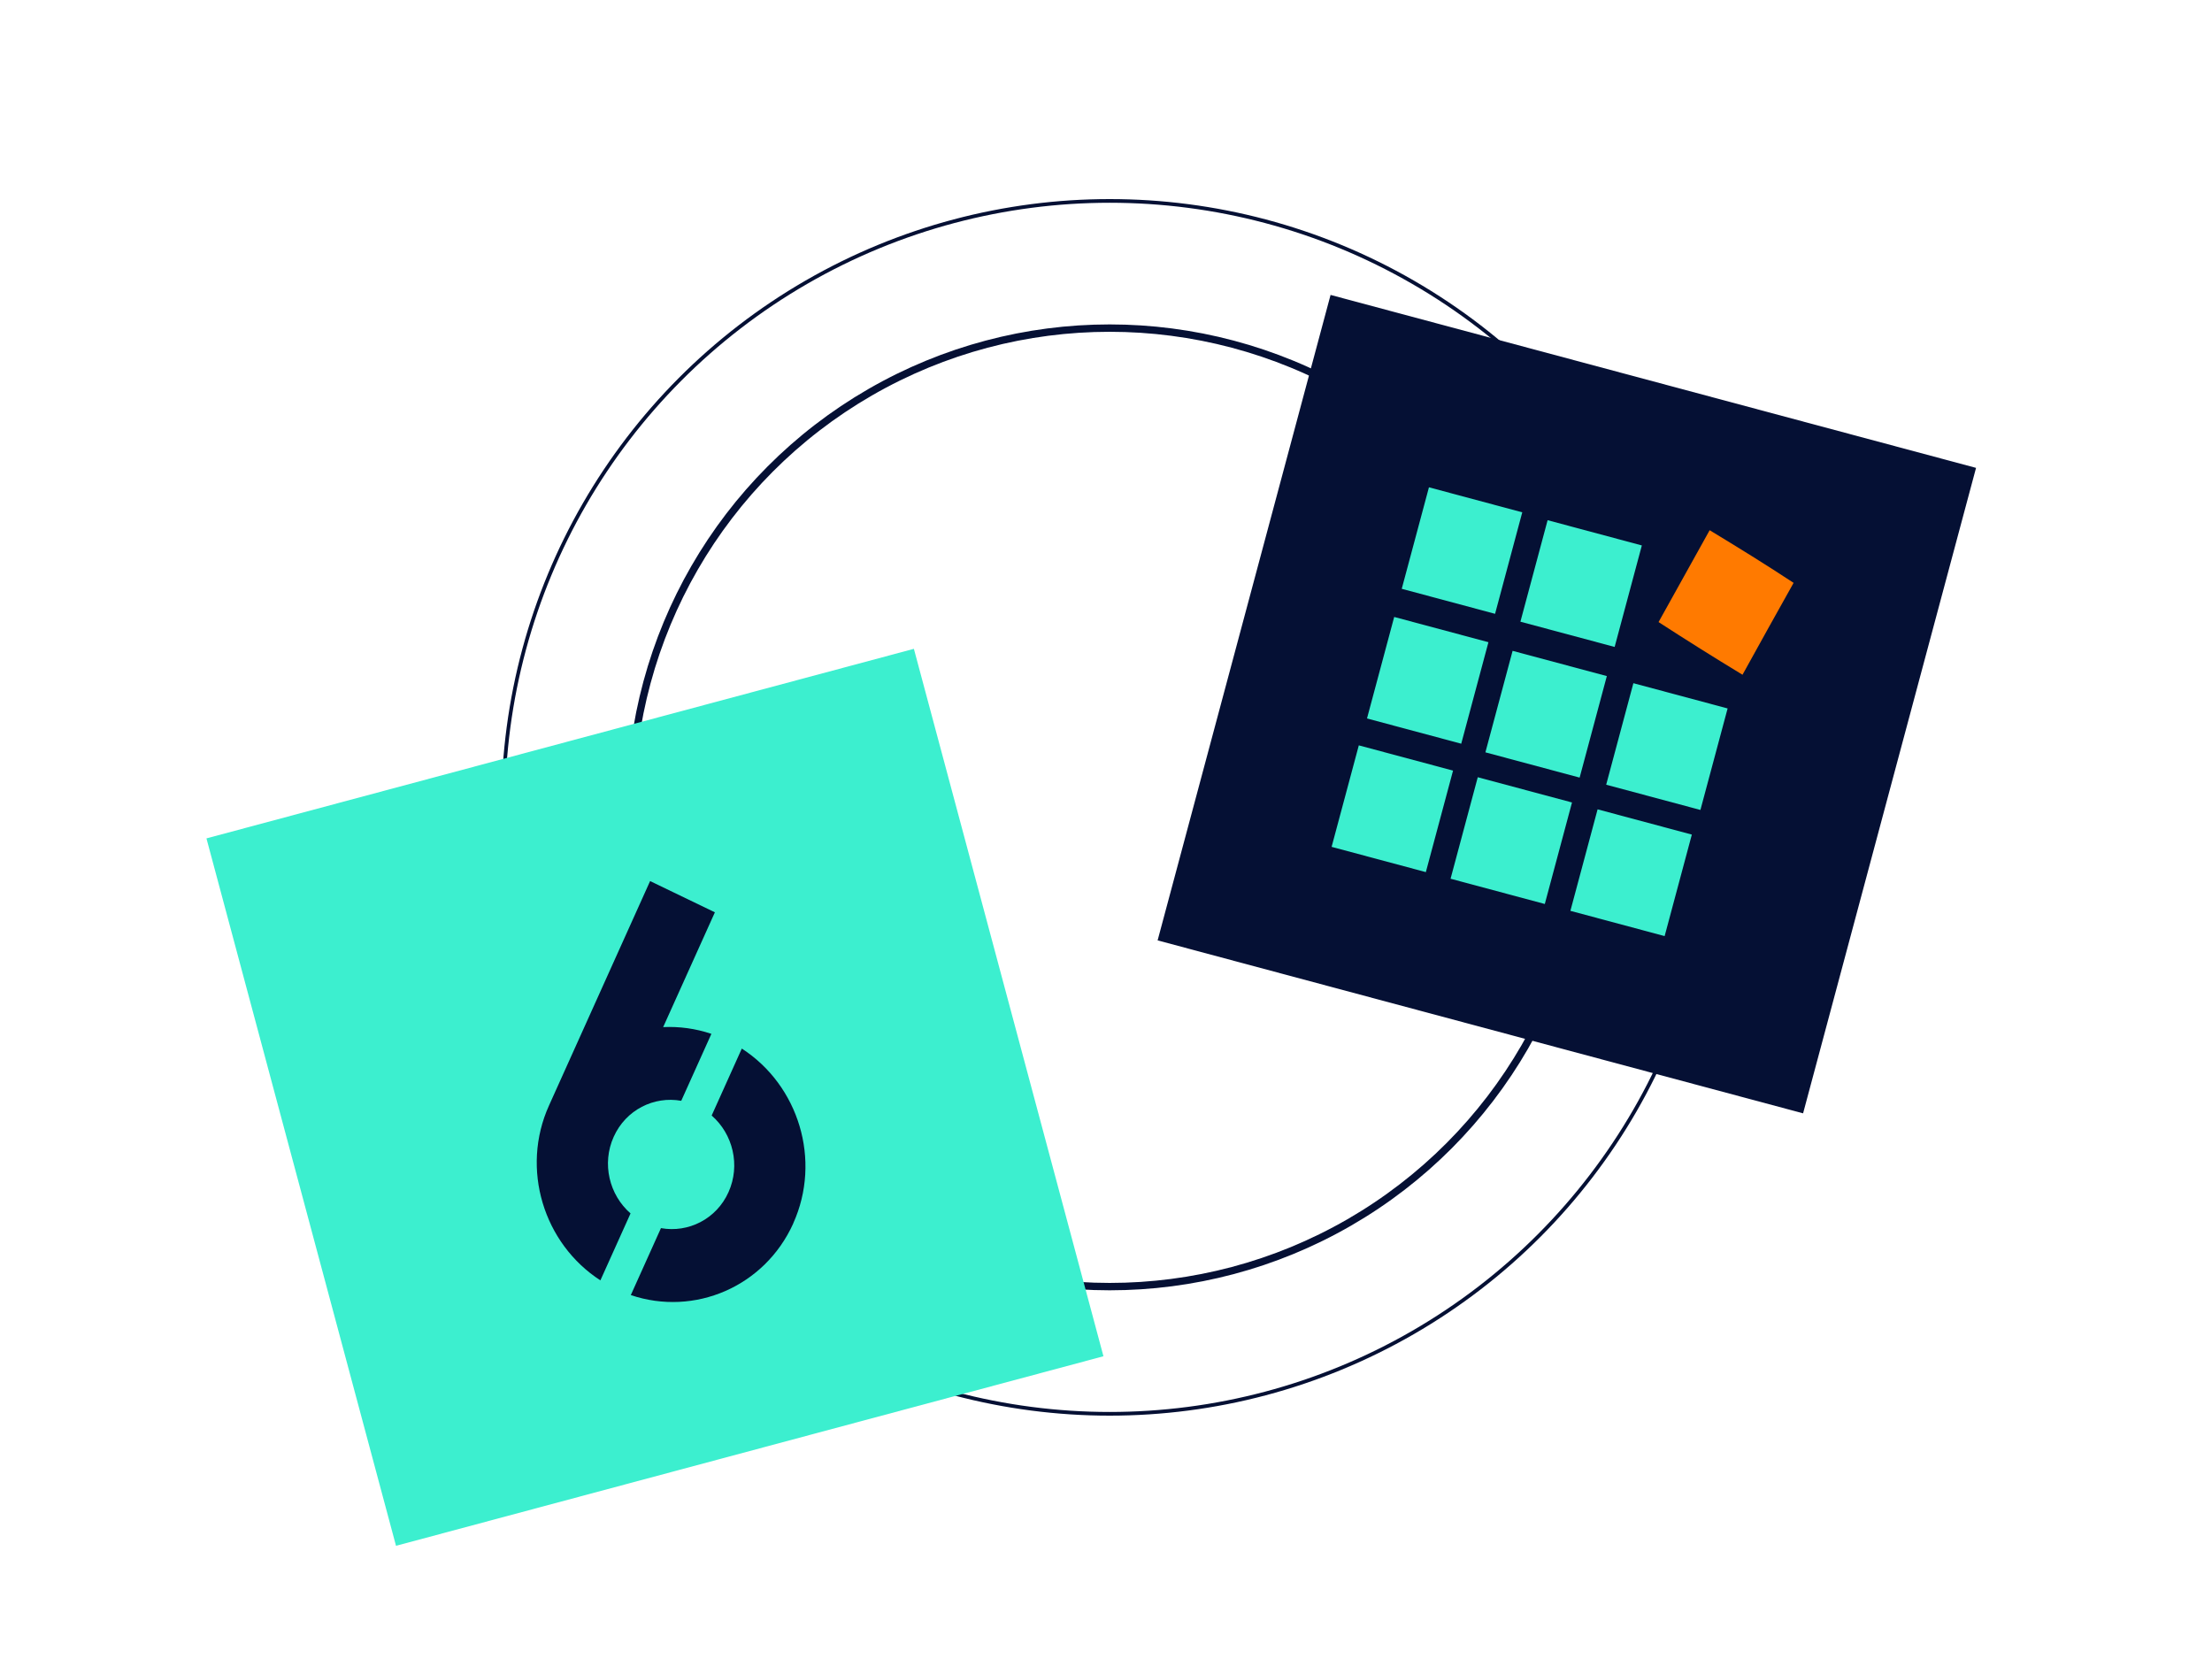
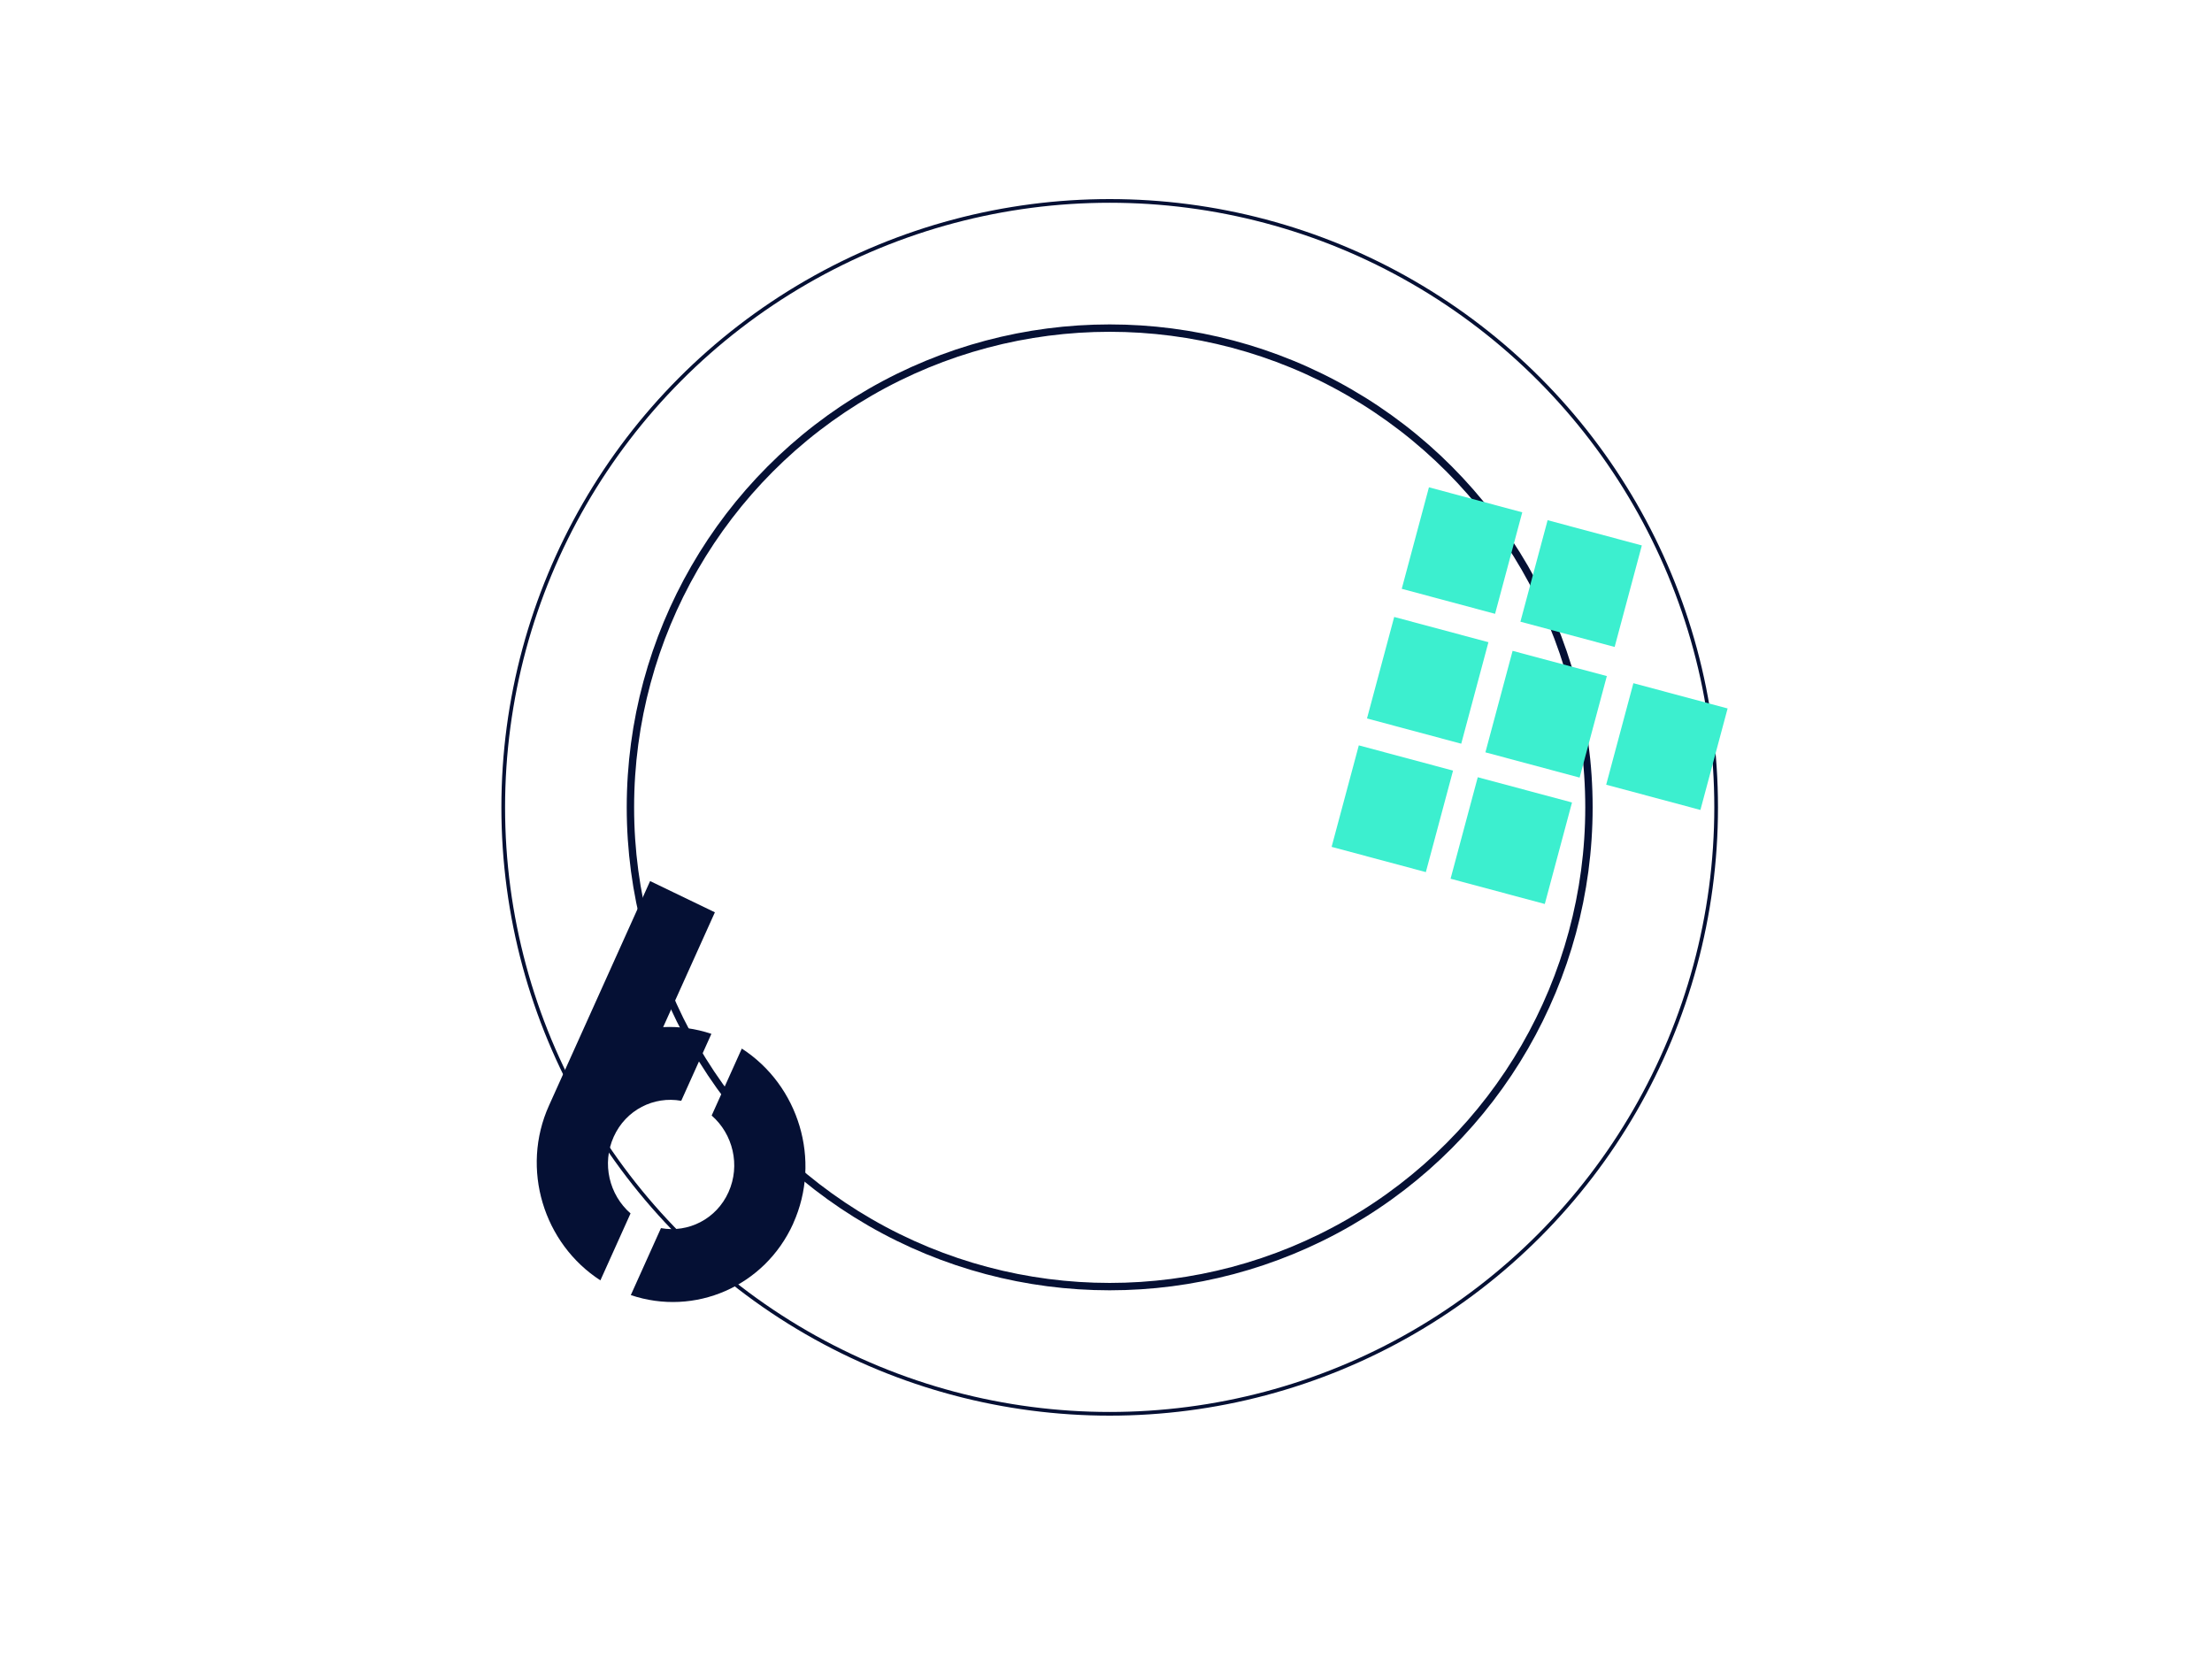
<svg xmlns="http://www.w3.org/2000/svg" width="300" height="227" viewBox="0 0 300 227" fill="none">
  <circle cx="150.5" cy="109.5" r="82.25" stroke="#051034" stroke-width="0.5" />
  <circle cx="150.5" cy="109.5" r="65" stroke="#051034" />
-   <rect x="28" y="113.708" width="99.33" height="99.33" transform="rotate(-15 28 113.708)" fill="#3CEFCF" />
-   <rect x="180.457" y="40" width="90.63" height="90.63" transform="rotate(15 180.457 40)" fill="#051034" />
  <path d="M89.932 139.304C92.105 139.202 94.314 139.488 96.482 140.219L92.393 149.299C88.68 148.632 84.878 150.529 83.234 154.177C81.589 157.826 82.634 162.066 85.517 164.572L81.428 173.652C73.72 168.669 70.58 158.528 74.458 149.937L88.17 119.497L96.956 123.735L89.942 139.301L89.932 139.304Z" fill="#051034" />
  <path d="M107.588 165.928C103.71 174.519 94.191 178.568 85.553 175.649L89.642 166.568C93.355 167.236 97.167 165.336 98.802 161.69C100.446 158.042 99.401 153.802 96.518 151.296L100.607 142.215C108.315 147.198 111.455 157.34 107.577 165.931L107.588 165.928Z" fill="#051034" />
  <path d="M193.379 118.282C189.16 117.152 184.941 116.021 180.598 114.858C181.84 110.223 183.045 105.725 184.287 101.091C188.506 102.221 192.725 103.352 197.068 104.515C195.863 109.014 194.621 113.648 193.379 118.282Z" fill="#3CEFCF" />
  <path d="M209.512 122.605C205.293 121.474 201.074 120.344 196.731 119.18C197.973 114.546 199.178 110.047 200.42 105.413C204.639 106.544 208.858 107.674 213.201 108.838C211.995 113.336 210.754 117.97 209.512 122.605Z" fill="#3CEFCF" />
  <path d="M230.617 109.852C226.398 108.721 222.18 107.591 217.837 106.427C219.078 101.793 220.284 97.295 221.525 92.66C225.744 93.791 229.963 94.921 234.306 96.085C233.101 100.583 231.859 105.217 230.617 109.852Z" fill="#3CEFCF" />
  <path d="M214.236 105.463C210.018 104.333 205.799 103.202 201.456 102.038C202.697 97.404 203.903 92.906 205.145 88.272C209.363 89.402 213.582 90.532 217.925 91.696C216.683 96.331 215.478 100.829 214.236 105.463Z" fill="#3CEFCF" />
-   <path d="M212.983 123.535C214.225 118.901 215.43 114.402 216.672 109.768C220.891 110.899 225.11 112.029 229.453 113.193C228.211 117.827 227.006 122.325 225.764 126.96C221.545 125.829 217.326 124.699 212.983 123.535Z" fill="#3CEFCF" />
  <path d="M206.204 84.319C207.446 79.684 208.651 75.186 209.893 70.552C214.111 71.682 218.33 72.813 222.673 73.976C221.432 78.611 220.226 83.109 218.984 87.743C214.766 86.613 210.547 85.482 206.204 84.319Z" fill="#3CEFCF" />
  <path d="M193.799 66.092C198.018 67.223 202.237 68.353 206.455 69.484C205.214 74.118 204.008 78.616 202.767 83.251C198.548 82.12 194.329 80.99 190.11 79.859C191.315 75.361 192.521 70.863 193.799 66.092Z" fill="#3CEFCF" />
  <path d="M185.397 97.443C186.639 92.808 187.844 88.31 189.086 83.676C193.305 84.806 197.524 85.937 201.867 87.1C200.625 91.735 199.42 96.233 198.178 100.867C193.835 99.704 189.616 98.573 185.397 97.443Z" fill="#3CEFCF" />
-   <path d="M236.326 91.513C232.436 89.155 228.794 86.865 224.94 84.371C227.262 80.172 229.548 76.11 231.87 71.911C235.76 74.268 239.526 76.592 243.256 79.052C240.97 83.115 238.648 87.314 236.326 91.513Z" fill="#FF7A00" />
</svg>